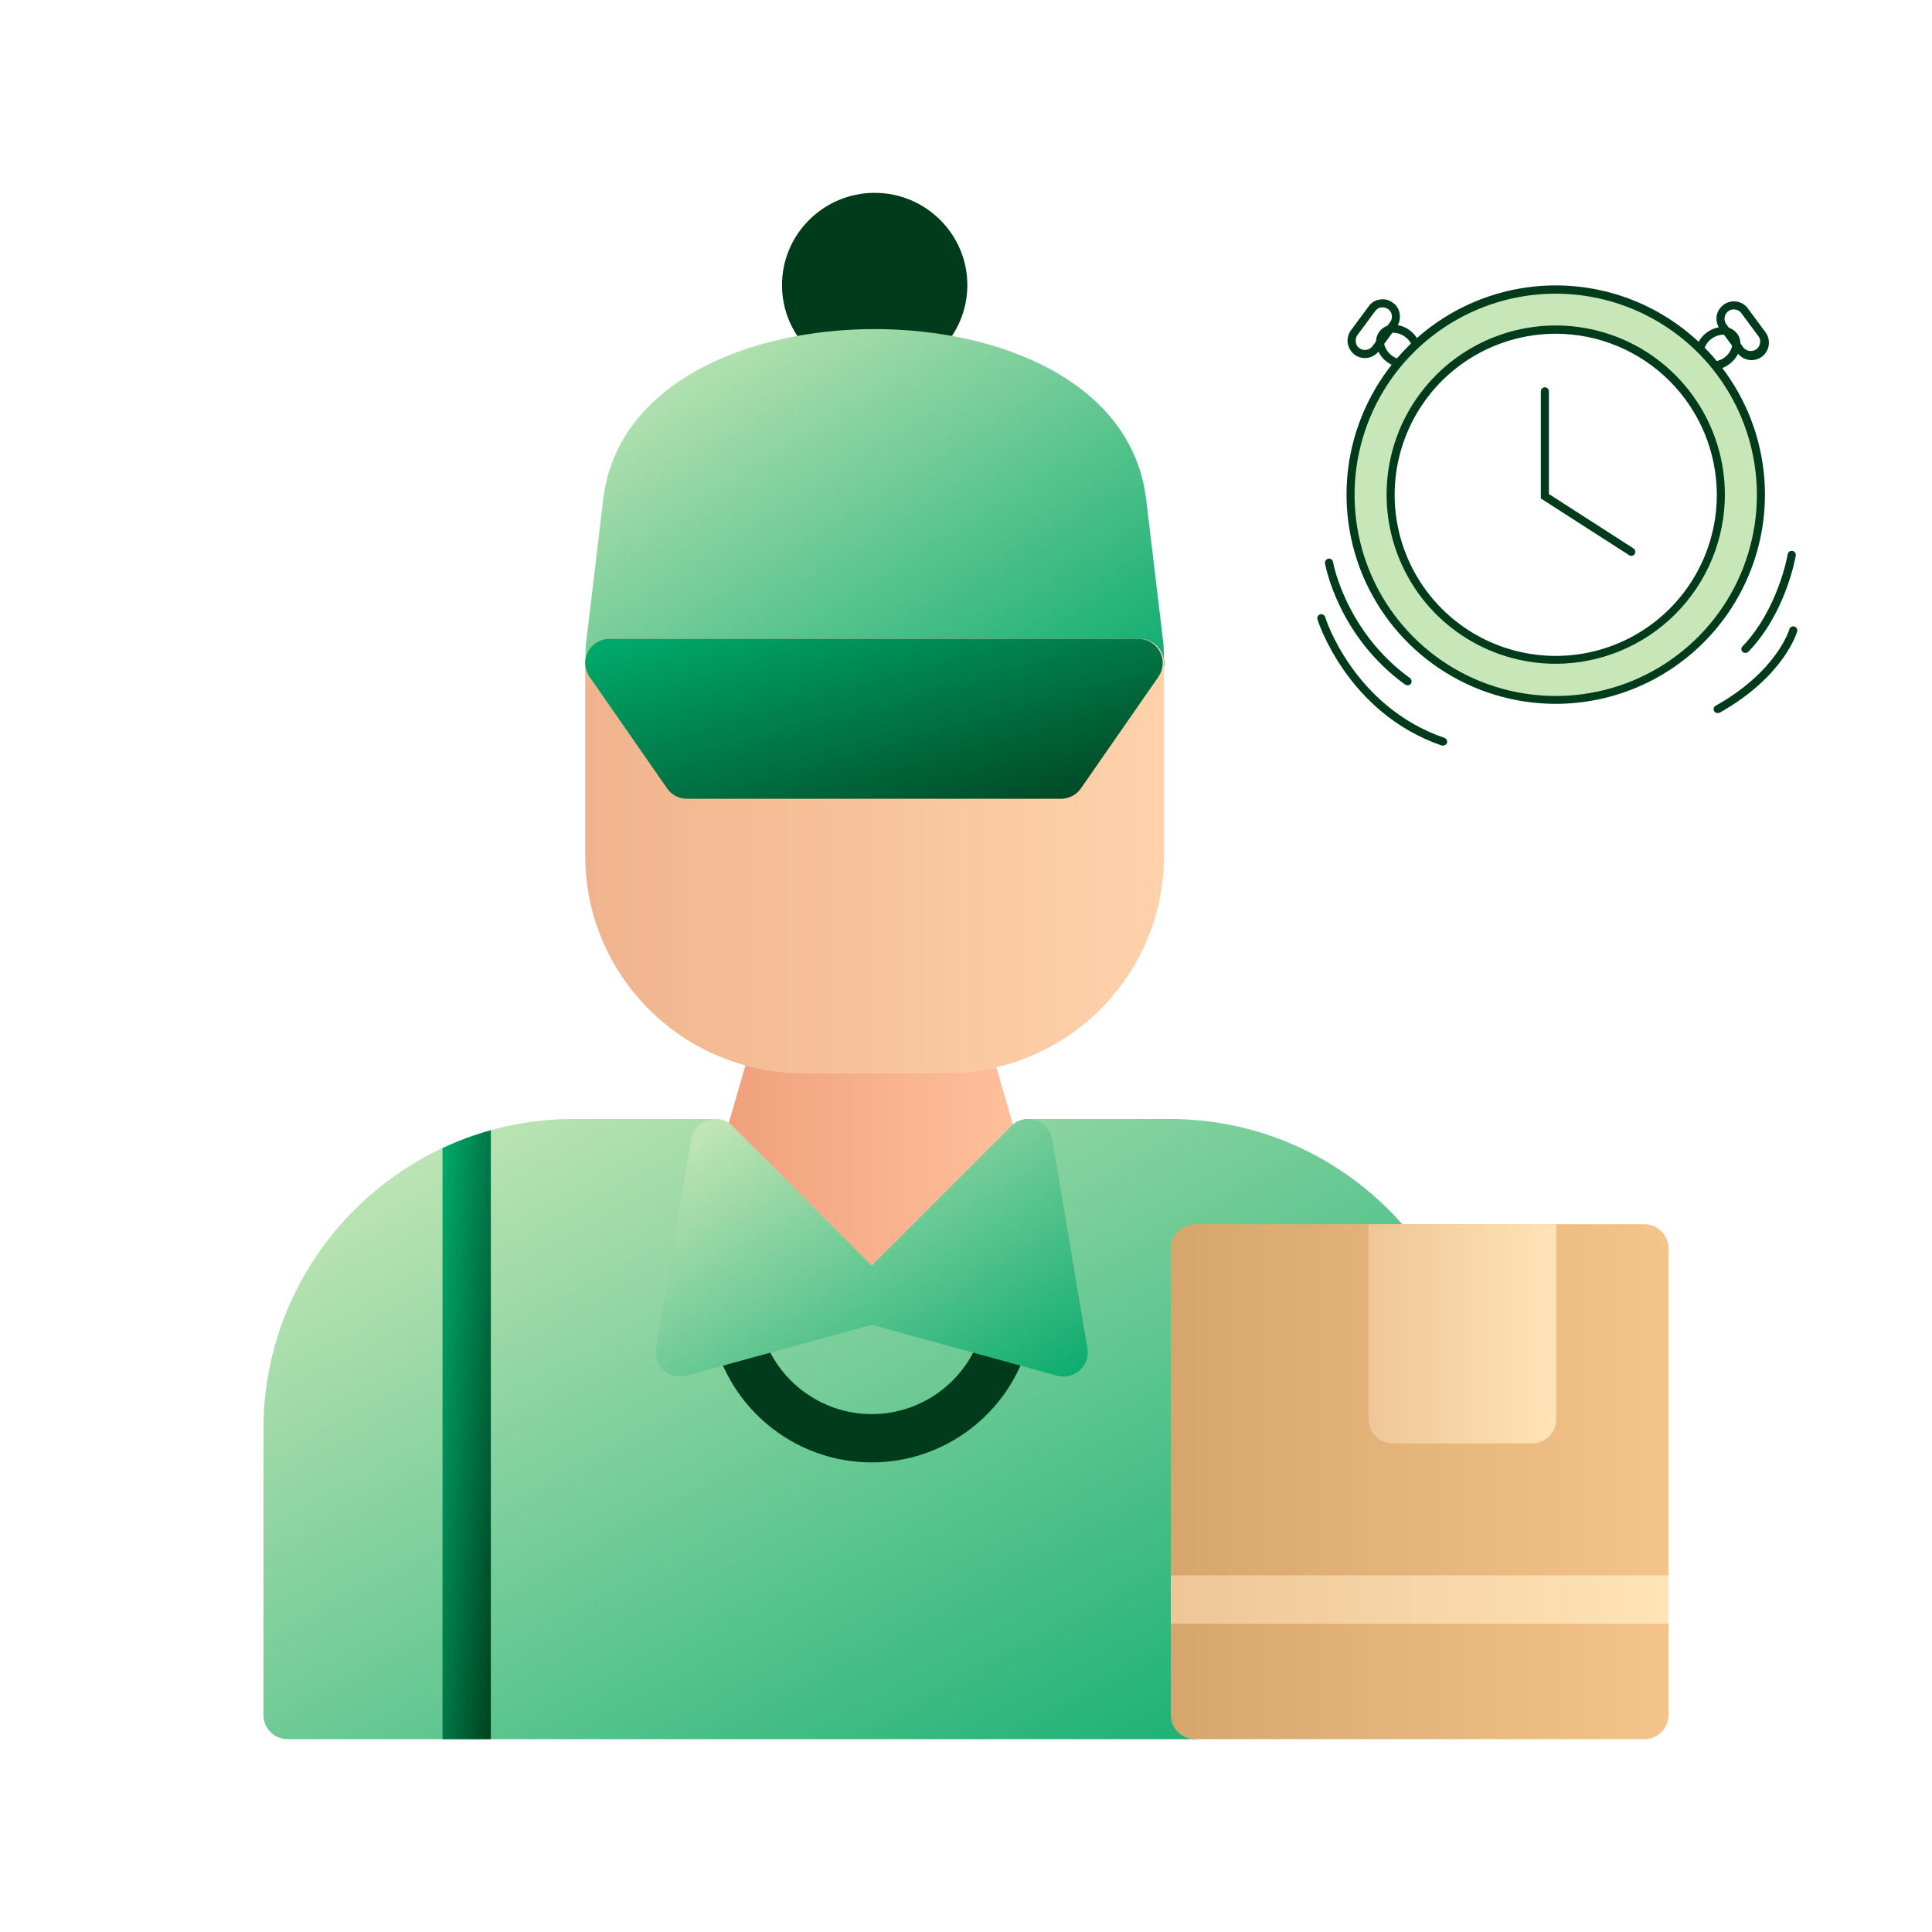
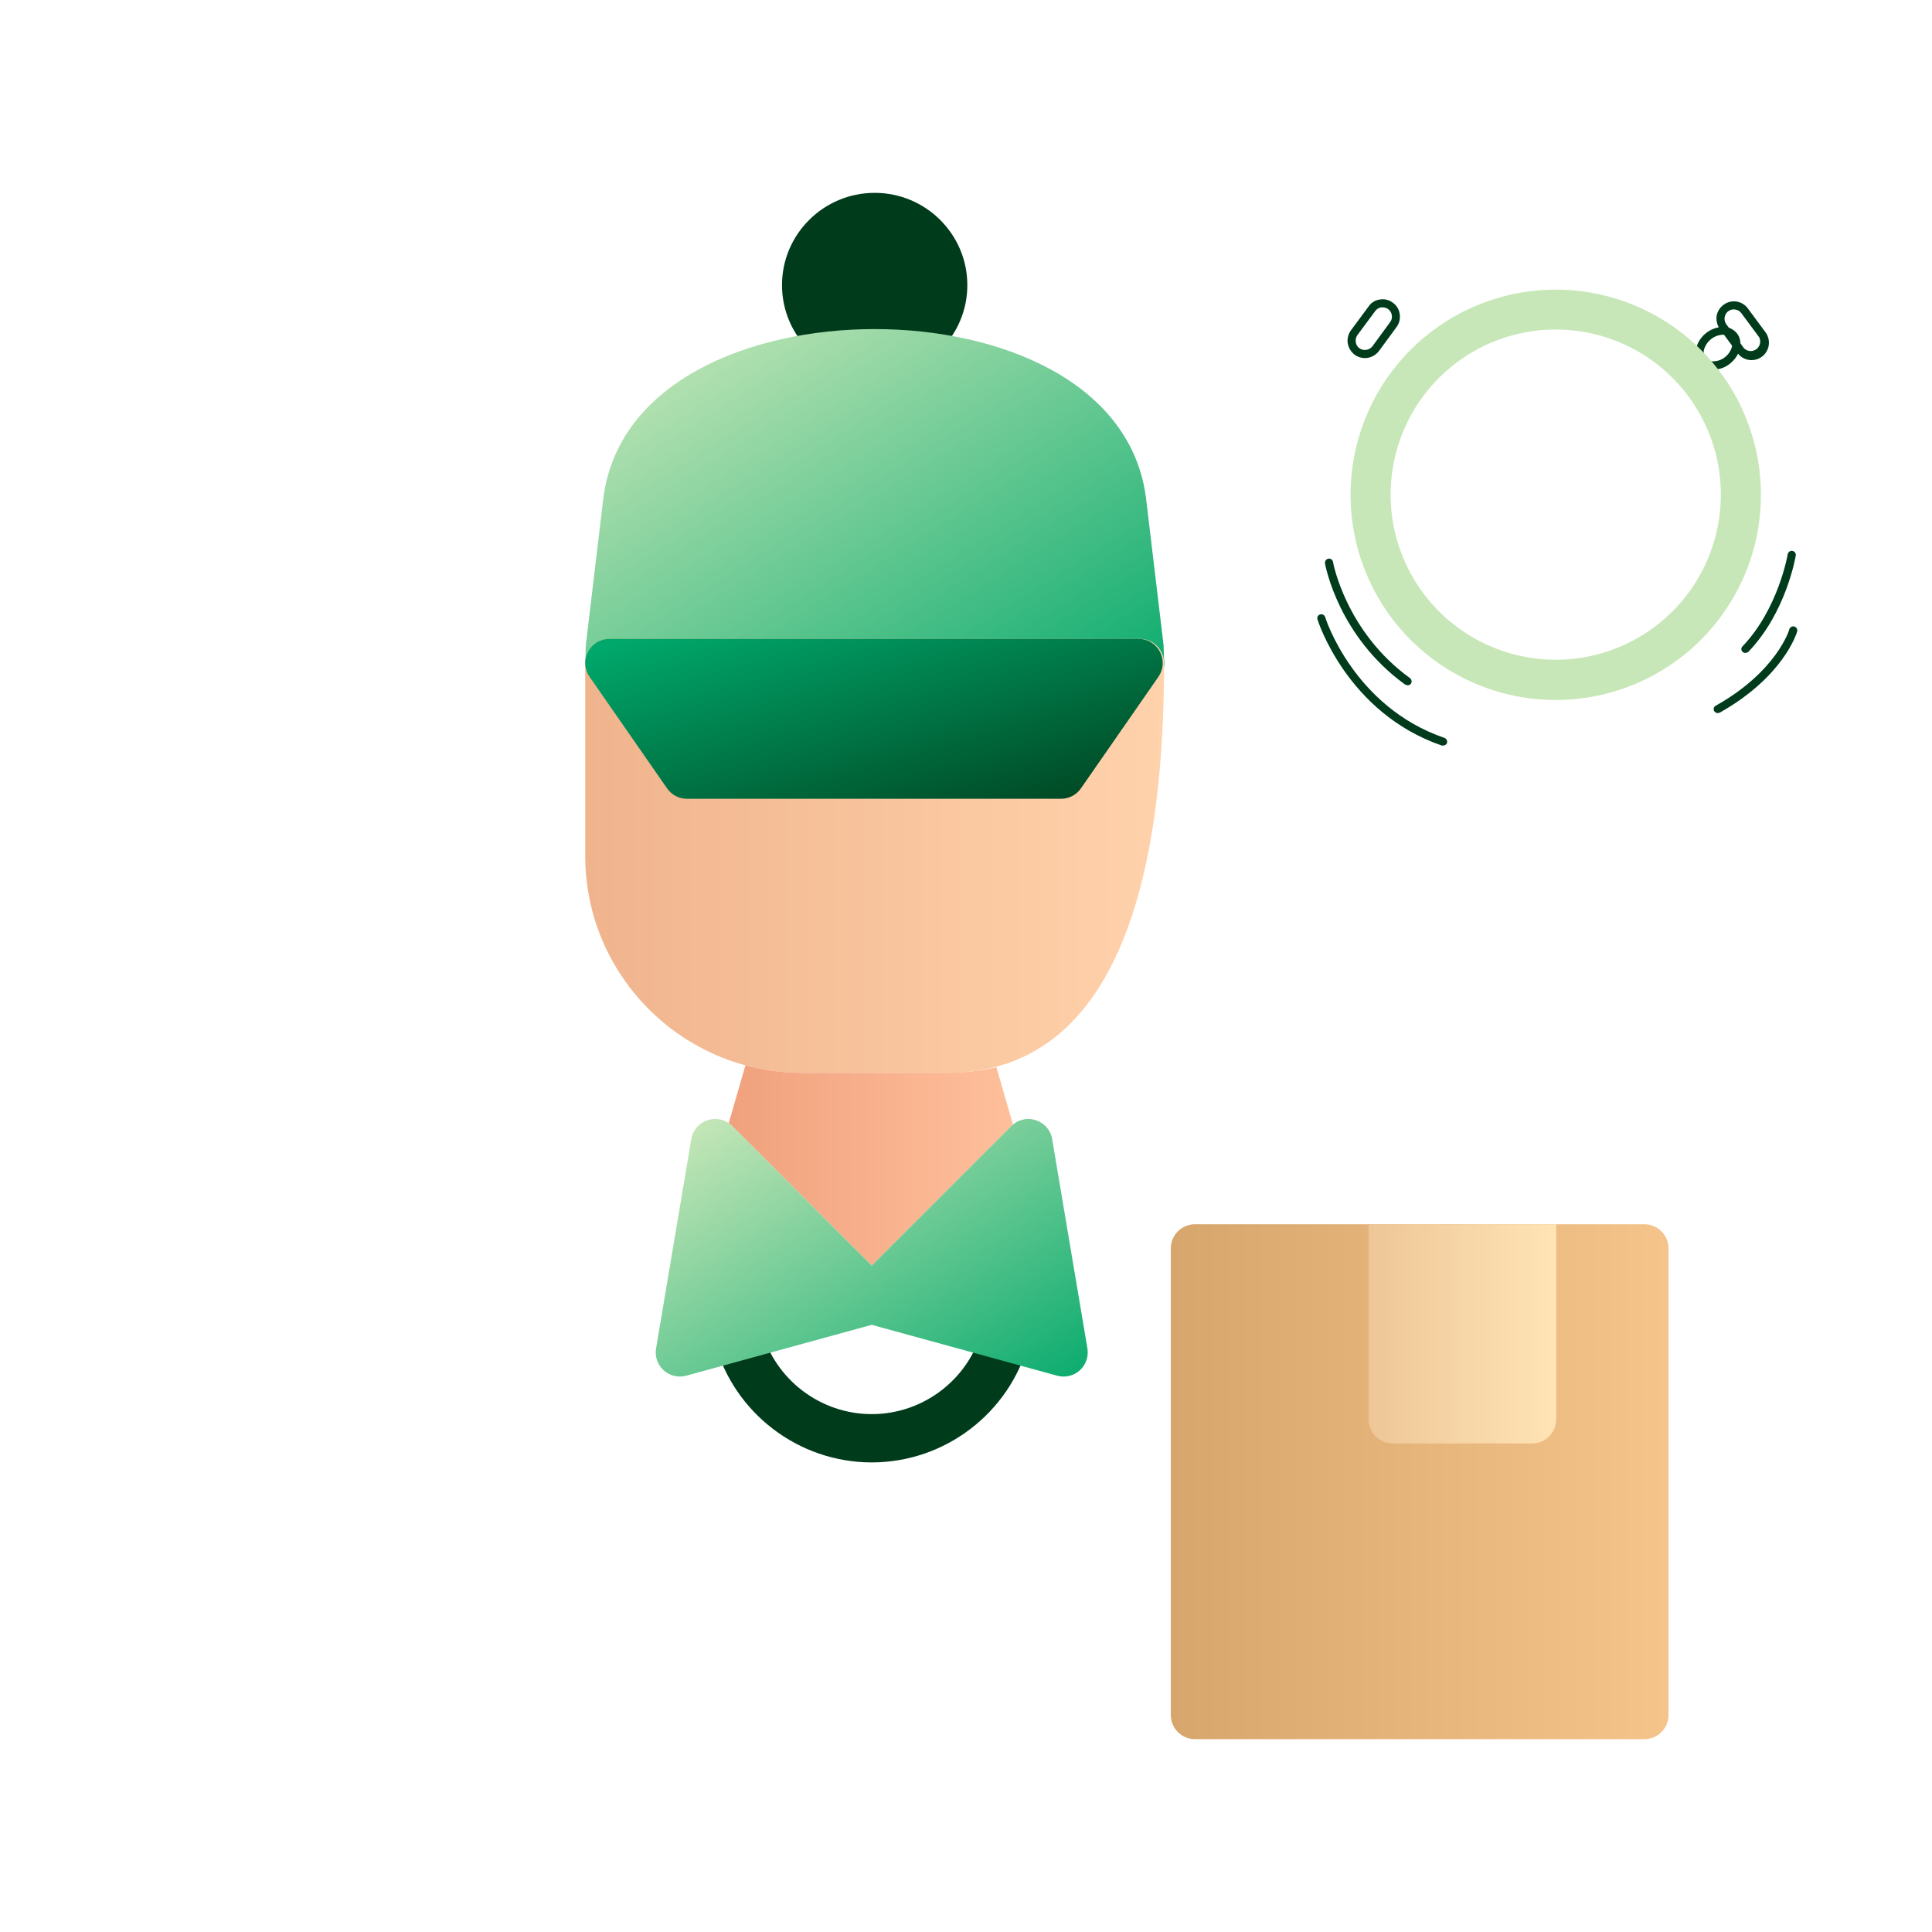
<svg xmlns="http://www.w3.org/2000/svg" width="88" height="88" viewBox="0 0 88 88" fill="none">
  <path fill-rule="evenodd" clip-rule="evenodd" d="M39.838 10.985C38.725 10.985 37.818 11.883 37.818 12.987C37.818 14.091 38.725 14.989 39.838 14.989C40.952 14.989 41.858 14.091 41.858 12.987C41.858 11.883 40.952 10.985 39.838 10.985Z" fill="url(#paint0_linear_2451_25167)" />
  <path fill-rule="evenodd" clip-rule="evenodd" d="M39.84 17.19C37.512 17.19 35.619 15.305 35.619 12.986C35.619 10.67 37.513 8.784 39.84 8.784C42.168 8.784 44.061 10.669 44.061 12.986C44.061 15.304 42.168 17.19 39.84 17.19Z" fill="#003C1B" />
  <path fill-rule="evenodd" clip-rule="evenodd" d="M51.933 31.3C51.931 31.3 51.926 31.3 51.922 31.3H27.758C27.461 31.3 27.176 31.18 26.969 30.967C26.763 30.753 26.65 30.465 26.659 30.168L26.68 29.449C26.681 29.416 26.683 29.384 26.687 29.351L27.474 22.755C28.114 17.39 34.144 14.989 39.837 14.989C45.533 14.989 51.569 17.39 52.208 22.755L52.995 29.351C52.999 29.384 53.002 29.417 53.002 29.45L53.018 30.01C53.03 30.072 53.035 30.135 53.035 30.201C53.035 30.807 52.541 31.3 51.933 31.3Z" fill="url(#paint1_linear_2451_25167)" />
-   <path fill-rule="evenodd" clip-rule="evenodd" d="M54.429 79.216H13.101C12.492 79.216 12 78.724 12 78.116V65.092C12 57.304 18.336 50.968 26.124 50.968L32.572 50.968C32.864 50.968 33.144 51.084 33.35 51.291L39.706 57.647L46.062 51.291C46.268 51.084 46.549 50.968 46.84 50.968H53.288C57.526 50.968 61.508 52.863 64.215 56.166C64.484 56.495 64.54 56.951 64.358 57.335C64.176 57.719 63.788 57.964 63.363 57.964H55.53V78.115C55.529 78.724 55.037 79.216 54.429 79.216Z" fill="url(#paint2_linear_2451_25167)" />
-   <path fill-rule="evenodd" clip-rule="evenodd" d="M22.357 79.216H20.156V52.294C20.86 51.964 21.596 51.69 22.357 51.479V79.216L22.357 79.216Z" fill="url(#paint3_linear_2451_25167)" />
-   <path fill-rule="evenodd" clip-rule="evenodd" d="M43.137 48.868H36.541C31.09 48.868 26.656 44.434 26.656 38.984V30.2C26.656 29.591 27.149 29.099 27.757 29.099H51.92C52.528 29.099 53.021 29.591 53.021 30.2V38.984C53.021 44.434 48.587 48.868 43.137 48.868Z" fill="url(#paint4_linear_2451_25167)" />
+   <path fill-rule="evenodd" clip-rule="evenodd" d="M43.137 48.868H36.541C31.09 48.868 26.656 44.434 26.656 38.984V30.2C26.656 29.591 27.149 29.099 27.757 29.099H51.92C52.528 29.099 53.021 29.591 53.021 30.2C53.021 44.434 48.587 48.868 43.137 48.868Z" fill="url(#paint4_linear_2451_25167)" />
  <path fill-rule="evenodd" clip-rule="evenodd" d="M33.356 51.296L39.706 57.647L46.026 51.328C46.038 51.315 46.05 51.302 46.063 51.291C46.087 51.266 46.112 51.242 46.14 51.221L45.384 48.61C44.662 48.778 43.91 48.867 43.137 48.867H36.541C35.646 48.867 34.779 48.748 33.954 48.524L33.191 51.158C33.248 51.197 33.302 51.241 33.351 51.291L33.356 51.296Z" fill="url(#paint5_linear_2451_25167)" />
  <path fill-rule="evenodd" clip-rule="evenodd" d="M74.899 79.216H54.429C53.821 79.216 53.328 78.724 53.328 78.116V56.864C53.328 56.256 53.821 55.763 54.429 55.763L74.899 55.763C75.507 55.763 75.999 56.256 75.999 56.864V78.116C75.999 78.724 75.507 79.216 74.899 79.216Z" fill="url(#paint6_linear_2451_25167)" />
-   <path fill-rule="evenodd" clip-rule="evenodd" d="M53.328 73.955V71.754H75.999V73.955H53.328Z" fill="url(#paint7_linear_2451_25167)" />
  <path fill-rule="evenodd" clip-rule="evenodd" d="M62.336 55.763L70.882 55.764V64.646C70.881 65.254 70.389 65.746 69.781 65.746H63.437C62.828 65.746 62.336 65.254 62.336 64.646L62.336 55.763Z" fill="url(#paint8_linear_2451_25167)" />
  <path fill-rule="evenodd" clip-rule="evenodd" d="M48.329 36.383H31.29C30.929 36.383 30.591 36.207 30.386 35.911L26.853 30.827C26.619 30.491 26.592 30.052 26.781 29.689C26.972 29.326 27.347 29.099 27.757 29.099H51.861C52.271 29.099 52.646 29.326 52.836 29.689C53.026 30.052 52.998 30.49 52.765 30.827L49.233 35.911C49.027 36.207 48.689 36.383 48.329 36.383Z" fill="url(#paint9_linear_2451_25167)" />
  <path fill-rule="evenodd" clip-rule="evenodd" d="M39.707 66.611C36.377 66.611 33.438 64.371 32.561 61.163C32.4 60.577 32.746 59.971 33.332 59.811C33.917 59.649 34.524 59.995 34.684 60.582C35.301 62.837 37.367 64.411 39.707 64.411C42.047 64.411 44.113 62.836 44.73 60.582C44.89 59.996 45.496 59.65 46.081 59.811C46.667 59.971 47.013 60.577 46.852 61.162C45.974 64.37 43.036 66.611 39.707 66.611Z" fill="#003C1B" />
  <path fill-rule="evenodd" clip-rule="evenodd" d="M32.699 50.975L32.708 50.977L32.722 50.978L32.727 50.979L32.735 50.98L32.748 50.982L32.755 50.983C32.979 51.021 33.188 51.128 33.351 51.291L39.706 57.647L46.063 51.291C46.236 51.117 46.463 51.007 46.705 50.977L46.714 50.976L46.718 50.975C47.296 50.915 47.827 51.306 47.925 51.886L49.53 61.417C49.592 61.788 49.461 62.165 49.183 62.417C48.978 62.602 48.714 62.7 48.445 62.7C48.347 62.7 48.249 62.688 48.153 62.661L39.706 60.344L31.259 62.661C30.897 62.761 30.509 62.669 30.23 62.417C29.951 62.165 29.82 61.788 29.883 61.418L31.487 51.886C31.585 51.305 32.121 50.912 32.699 50.975Z" fill="url(#paint10_linear_2451_25167)" />
-   <path d="M74.302 25.318C74.269 25.318 74.237 25.308 74.21 25.291L70.183 22.704V17.825C70.183 17.776 70.203 17.73 70.237 17.695C70.272 17.661 70.318 17.641 70.367 17.641C70.416 17.641 70.462 17.661 70.497 17.695C70.531 17.73 70.55 17.776 70.55 17.825V22.502L74.403 24.979C74.443 25.007 74.471 25.049 74.481 25.096C74.491 25.144 74.483 25.194 74.458 25.236C74.441 25.261 74.418 25.282 74.39 25.297C74.363 25.311 74.332 25.319 74.302 25.318ZM63.91 16.742H63.883C63.611 16.728 63.351 16.629 63.14 16.458C62.923 16.292 62.771 16.055 62.709 15.789C62.672 15.669 62.666 15.542 62.69 15.418C62.714 15.295 62.768 15.18 62.846 15.082C62.926 14.986 63.027 14.909 63.142 14.858C63.256 14.807 63.381 14.783 63.507 14.789C63.779 14.804 64.04 14.904 64.252 15.075C64.464 15.246 64.617 15.48 64.69 15.743C64.725 15.864 64.73 15.993 64.706 16.117C64.682 16.241 64.629 16.358 64.552 16.458C64.474 16.552 64.375 16.626 64.264 16.675C64.153 16.724 64.032 16.747 63.91 16.742ZM63.488 15.156C63.42 15.151 63.353 15.163 63.291 15.19C63.228 15.217 63.173 15.259 63.131 15.312C63.088 15.367 63.059 15.431 63.046 15.5C63.033 15.569 63.037 15.639 63.057 15.706C63.11 15.891 63.219 16.055 63.369 16.174C63.516 16.297 63.7 16.368 63.892 16.376C63.962 16.379 64.032 16.367 64.097 16.34C64.162 16.313 64.221 16.272 64.268 16.22C64.309 16.164 64.336 16.099 64.347 16.03C64.359 15.962 64.353 15.892 64.332 15.825C64.287 15.637 64.176 15.472 64.02 15.358C63.87 15.239 63.688 15.169 63.498 15.156H63.488Z" fill="#003C1B" />
  <path d="M62.167 16.311C61.998 16.31 61.834 16.255 61.699 16.155C61.533 16.026 61.422 15.84 61.387 15.632C61.357 15.425 61.41 15.214 61.534 15.045L62.341 13.954C62.399 13.868 62.475 13.796 62.564 13.742C62.653 13.688 62.752 13.654 62.855 13.642C62.957 13.624 63.063 13.628 63.164 13.653C63.265 13.678 63.36 13.725 63.442 13.789C63.527 13.847 63.6 13.923 63.653 14.012C63.707 14.1 63.741 14.2 63.754 14.303C63.771 14.405 63.767 14.509 63.744 14.61C63.72 14.711 63.677 14.806 63.616 14.889L62.809 15.99C62.68 16.156 62.493 16.267 62.286 16.302L62.167 16.311ZM62.974 14H62.91C62.855 14.009 62.802 14.029 62.755 14.059C62.708 14.089 62.667 14.128 62.635 14.174L61.827 15.265C61.763 15.356 61.736 15.468 61.754 15.577C61.759 15.634 61.776 15.689 61.805 15.738C61.833 15.787 61.872 15.829 61.919 15.862C62.01 15.926 62.121 15.953 62.231 15.935C62.344 15.92 62.446 15.86 62.515 15.77L63.313 14.678C63.349 14.634 63.375 14.582 63.389 14.527C63.403 14.472 63.406 14.414 63.396 14.357C63.388 14.303 63.37 14.251 63.341 14.203C63.313 14.156 63.275 14.115 63.231 14.082C63.156 14.028 63.066 13.999 62.974 14ZM78.043 16.834C77.922 16.839 77.801 16.816 77.689 16.766C77.578 16.717 77.479 16.643 77.401 16.55C77.324 16.449 77.271 16.332 77.247 16.208C77.223 16.084 77.229 15.956 77.263 15.834C77.339 15.574 77.493 15.343 77.705 15.174C77.917 15.005 78.176 14.905 78.447 14.889C78.572 14.882 78.696 14.904 78.811 14.953C78.925 15.002 79.027 15.078 79.107 15.174C79.419 15.55 79.281 16.174 78.814 16.55C78.606 16.727 78.344 16.827 78.071 16.834H78.043ZM78.465 15.247H78.447C78.259 15.261 78.079 15.332 77.932 15.45C77.784 15.568 77.676 15.727 77.621 15.908C77.6 15.975 77.595 16.047 77.606 16.117C77.617 16.187 77.644 16.253 77.686 16.311C77.731 16.364 77.79 16.406 77.856 16.431C77.921 16.457 77.992 16.466 78.062 16.458C78.253 16.45 78.437 16.379 78.584 16.256C78.887 16.009 78.997 15.614 78.823 15.394C78.779 15.343 78.724 15.303 78.662 15.277C78.6 15.252 78.532 15.241 78.465 15.247Z" fill="#003C1B" />
  <path d="M79.785 16.403C79.66 16.404 79.537 16.375 79.426 16.32C79.314 16.264 79.217 16.182 79.143 16.082L78.336 14.99C78.216 14.816 78.163 14.604 78.189 14.394C78.206 14.292 78.244 14.193 78.299 14.105C78.354 14.017 78.426 13.941 78.51 13.88C78.594 13.818 78.688 13.773 78.789 13.748C78.89 13.723 78.995 13.718 79.097 13.734C79.303 13.767 79.487 13.879 79.611 14.046L80.418 15.137C80.542 15.307 80.594 15.518 80.564 15.726C80.533 15.934 80.421 16.121 80.253 16.247C80.118 16.349 79.954 16.404 79.785 16.403ZM78.978 14.091C78.886 14.091 78.796 14.12 78.722 14.174C78.677 14.207 78.639 14.248 78.611 14.295C78.583 14.342 78.564 14.395 78.556 14.449C78.537 14.562 78.564 14.677 78.63 14.77L79.437 15.862C79.51 15.935 79.606 15.98 79.709 15.989C79.812 15.997 79.915 15.968 79.999 15.907C80.082 15.845 80.141 15.756 80.164 15.655C80.187 15.555 80.173 15.449 80.125 15.357L79.317 14.266C79.286 14.22 79.246 14.182 79.198 14.153C79.151 14.125 79.097 14.107 79.042 14.101L78.978 14.091ZM64.12 31.215L64.01 31.188C60.965 28.986 60.378 25.795 60.35 25.657C60.345 25.609 60.358 25.56 60.387 25.521C60.416 25.482 60.458 25.455 60.506 25.446C60.553 25.438 60.602 25.449 60.642 25.477C60.681 25.504 60.708 25.546 60.717 25.593C60.717 25.63 61.304 28.776 64.221 30.885C64.259 30.914 64.285 30.957 64.294 31.005C64.302 31.052 64.292 31.101 64.267 31.142C64.249 31.164 64.227 31.182 64.201 31.195C64.176 31.208 64.148 31.215 64.12 31.215ZM65.734 33.958H65.67C61.35 32.472 60.02 28.262 60.011 28.216C59.998 28.182 59.996 28.144 60.006 28.109C60.016 28.073 60.037 28.042 60.066 28.019C60.084 28.004 60.106 27.993 60.13 27.987C60.176 27.972 60.226 27.977 60.269 27.999C60.312 28.021 60.345 28.06 60.359 28.106C60.368 28.152 61.653 32.188 65.789 33.609C65.836 33.626 65.874 33.66 65.897 33.704C65.919 33.749 65.923 33.8 65.908 33.848C65.893 33.881 65.868 33.908 65.837 33.928C65.806 33.947 65.771 33.958 65.734 33.958ZM79.501 29.739C79.466 29.741 79.43 29.732 79.4 29.713C79.369 29.695 79.345 29.667 79.331 29.634C79.321 29.612 79.316 29.588 79.316 29.564C79.316 29.54 79.321 29.516 79.331 29.494C79.341 29.472 79.355 29.452 79.373 29.436C80.996 27.739 81.427 25.272 81.427 25.244C81.431 25.22 81.44 25.197 81.453 25.177C81.466 25.156 81.484 25.138 81.503 25.124C81.544 25.096 81.594 25.085 81.643 25.093C81.667 25.097 81.69 25.106 81.71 25.119C81.731 25.133 81.749 25.149 81.763 25.169C81.777 25.189 81.787 25.212 81.792 25.236C81.798 25.26 81.798 25.285 81.794 25.309C81.776 25.41 81.344 27.913 79.639 29.684C79.602 29.719 79.552 29.738 79.501 29.739ZM78.235 32.481C78.204 32.48 78.173 32.471 78.146 32.455C78.119 32.439 78.096 32.416 78.079 32.389C78.067 32.368 78.058 32.345 78.055 32.321C78.052 32.297 78.054 32.273 78.061 32.249C78.068 32.226 78.08 32.204 78.096 32.186C78.111 32.167 78.131 32.152 78.153 32.142C80.932 30.582 81.501 28.684 81.501 28.666C81.507 28.642 81.518 28.62 81.533 28.601C81.548 28.582 81.567 28.566 81.588 28.554C81.61 28.542 81.633 28.534 81.657 28.531C81.682 28.529 81.706 28.53 81.73 28.537C81.753 28.544 81.775 28.555 81.794 28.57C81.814 28.585 81.83 28.604 81.841 28.625C81.853 28.646 81.861 28.67 81.864 28.694C81.867 28.718 81.865 28.743 81.858 28.766C81.831 28.849 81.243 30.821 78.327 32.463L78.235 32.481Z" fill="#003C1B" />
  <path d="M70.862 13.192C69.013 13.192 67.205 13.741 65.668 14.768C64.131 15.796 62.933 17.256 62.226 18.964C61.519 20.672 61.334 22.552 61.696 24.365C62.057 26.178 62.948 27.844 64.256 29.15C65.564 30.457 67.23 31.346 69.044 31.706C70.858 32.066 72.737 31.879 74.445 31.171C76.152 30.462 77.611 29.262 78.637 27.724C79.663 26.186 80.21 24.378 80.208 22.529C80.206 20.052 79.22 17.677 77.467 15.927C75.715 14.176 73.339 13.192 70.862 13.192ZM70.862 30.05C69.374 30.05 67.92 29.609 66.683 28.783C65.447 27.956 64.483 26.782 63.913 25.407C63.344 24.033 63.195 22.521 63.485 21.062C63.776 19.603 64.492 18.263 65.544 17.211C66.595 16.159 67.936 15.443 69.394 15.153C70.853 14.863 72.366 15.012 73.74 15.581C75.114 16.15 76.289 17.114 77.115 18.351C77.942 19.588 78.383 21.042 78.383 22.529C78.383 24.524 77.59 26.437 76.18 27.847C75.481 28.546 74.652 29.1 73.74 29.478C72.827 29.856 71.849 30.05 70.862 30.05Z" fill="#C8E7B8" />
-   <path d="M70.862 32.059C68.977 32.059 67.134 31.5 65.567 30.453C64 29.406 62.779 27.918 62.057 26.176C61.336 24.435 61.148 22.519 61.515 20.671C61.883 18.822 62.791 17.124 64.123 15.791C65.12 14.795 66.324 14.032 67.651 13.557C68.978 13.082 70.393 12.908 71.796 13.046C73.198 13.184 74.552 13.631 75.761 14.356C76.969 15.08 78.002 16.064 78.785 17.235C79.832 18.802 80.391 20.645 80.391 22.53C80.389 25.056 79.384 27.479 77.597 29.265C75.811 31.052 73.388 32.057 70.862 32.059ZM70.862 13.376C69.049 13.376 67.277 13.914 65.77 14.921C64.263 15.928 63.089 17.36 62.395 19.035C61.702 20.709 61.521 22.552 61.876 24.33C62.23 26.107 63.103 27.74 64.386 29.021C65.668 30.302 67.302 31.174 69.08 31.526C70.858 31.879 72.7 31.696 74.374 31.001C76.048 30.306 77.479 29.131 78.484 27.623C79.49 26.115 80.026 24.342 80.024 22.53C80.019 20.102 79.052 17.775 77.335 16.059C75.617 14.343 73.289 13.379 70.862 13.376ZM70.862 30.234C69.338 30.234 67.848 29.782 66.581 28.936C65.314 28.089 64.327 26.886 63.744 25.478C63.161 24.07 63.008 22.521 63.305 21.026C63.602 19.532 64.336 18.159 65.414 17.082C66.219 16.276 67.193 15.659 68.266 15.276C69.339 14.892 70.483 14.751 71.617 14.862C72.75 14.974 73.845 15.336 74.822 15.921C75.799 16.507 76.635 17.302 77.267 18.249C78.114 19.516 78.566 21.006 78.566 22.53C78.564 24.572 77.751 26.53 76.307 27.975C74.862 29.419 72.904 30.232 70.862 30.234ZM70.862 15.201C69.41 15.201 67.991 15.632 66.784 16.439C65.577 17.245 64.637 18.392 64.082 19.733C63.527 21.074 63.382 22.55 63.666 23.974C63.95 25.397 64.65 26.705 65.677 27.73C66.704 28.756 68.012 29.454 69.436 29.736C70.86 30.018 72.335 29.872 73.676 29.315C75.016 28.758 76.162 27.816 76.967 26.609C77.772 25.401 78.201 23.981 78.199 22.53C78.194 20.586 77.419 18.723 76.044 17.35C74.669 15.976 72.805 15.204 70.862 15.201Z" fill="#003C1B" />
  <defs>
    <linearGradient id="paint0_linear_2451_25167" x1="37.818" y1="12.987" x2="41.858" y2="12.987" gradientUnits="userSpaceOnUse">
      <stop />
      <stop offset="1" stop-color="#0F0F11" />
    </linearGradient>
    <linearGradient id="paint1_linear_2451_25167" x1="27.763" y1="15.604" x2="42.817" y2="39.39" gradientUnits="userSpaceOnUse">
      <stop stop-color="#C8E7B8" />
      <stop offset="1" stop-color="#00A86B" />
    </linearGradient>
    <linearGradient id="paint2_linear_2451_25167" x1="14.197" y1="52.032" x2="38.586" y2="96.287" gradientUnits="userSpaceOnUse">
      <stop stop-color="#C8E7B8" />
      <stop offset="1" stop-color="#00A86B" />
    </linearGradient>
    <linearGradient id="paint3_linear_2451_25167" x1="20.248" y1="52.525" x2="24.615" y2="52.863" gradientUnits="userSpaceOnUse">
      <stop stop-color="#00A86B" />
      <stop offset="1" stop-color="#003C1B" />
    </linearGradient>
    <linearGradient id="paint4_linear_2451_25167" x1="26.656" y1="38.983" x2="53.021" y2="38.983" gradientUnits="userSpaceOnUse">
      <stop stop-color="#F0B48D" />
      <stop offset="1" stop-color="#FFD2AB" />
    </linearGradient>
    <linearGradient id="paint5_linear_2451_25167" x1="33.191" y1="53.086" x2="46.14" y2="53.086" gradientUnits="userSpaceOnUse">
      <stop stop-color="#F0A17D" />
      <stop offset="1" stop-color="#FFBF9B" />
    </linearGradient>
    <linearGradient id="paint6_linear_2451_25167" x1="53.328" y1="67.49" x2="75.999" y2="67.49" gradientUnits="userSpaceOnUse">
      <stop stop-color="#D7A66D" />
      <stop offset="1" stop-color="#F5C48B" />
    </linearGradient>
    <linearGradient id="paint7_linear_2451_25167" x1="53.328" y1="72.854" x2="75.999" y2="72.854" gradientUnits="userSpaceOnUse">
      <stop stop-color="#EEC697" />
      <stop offset="1" stop-color="#FFE4B5" />
    </linearGradient>
    <linearGradient id="paint8_linear_2451_25167" x1="62.336" y1="60.755" x2="70.882" y2="60.755" gradientUnits="userSpaceOnUse">
      <stop stop-color="#EEC697" />
      <stop offset="1" stop-color="#FFE4B5" />
    </linearGradient>
    <linearGradient id="paint9_linear_2451_25167" x1="27.758" y1="29.373" x2="31.661" y2="43.145" gradientUnits="userSpaceOnUse">
      <stop stop-color="#00A86B" />
      <stop offset="1" stop-color="#003C1B" />
    </linearGradient>
    <linearGradient id="paint10_linear_2451_25167" x1="30.691" y1="51.411" x2="41.346" y2="68.871" gradientUnits="userSpaceOnUse">
      <stop stop-color="#C8E7B8" />
      <stop offset="1" stop-color="#00A86B" />
    </linearGradient>
  </defs>
</svg>